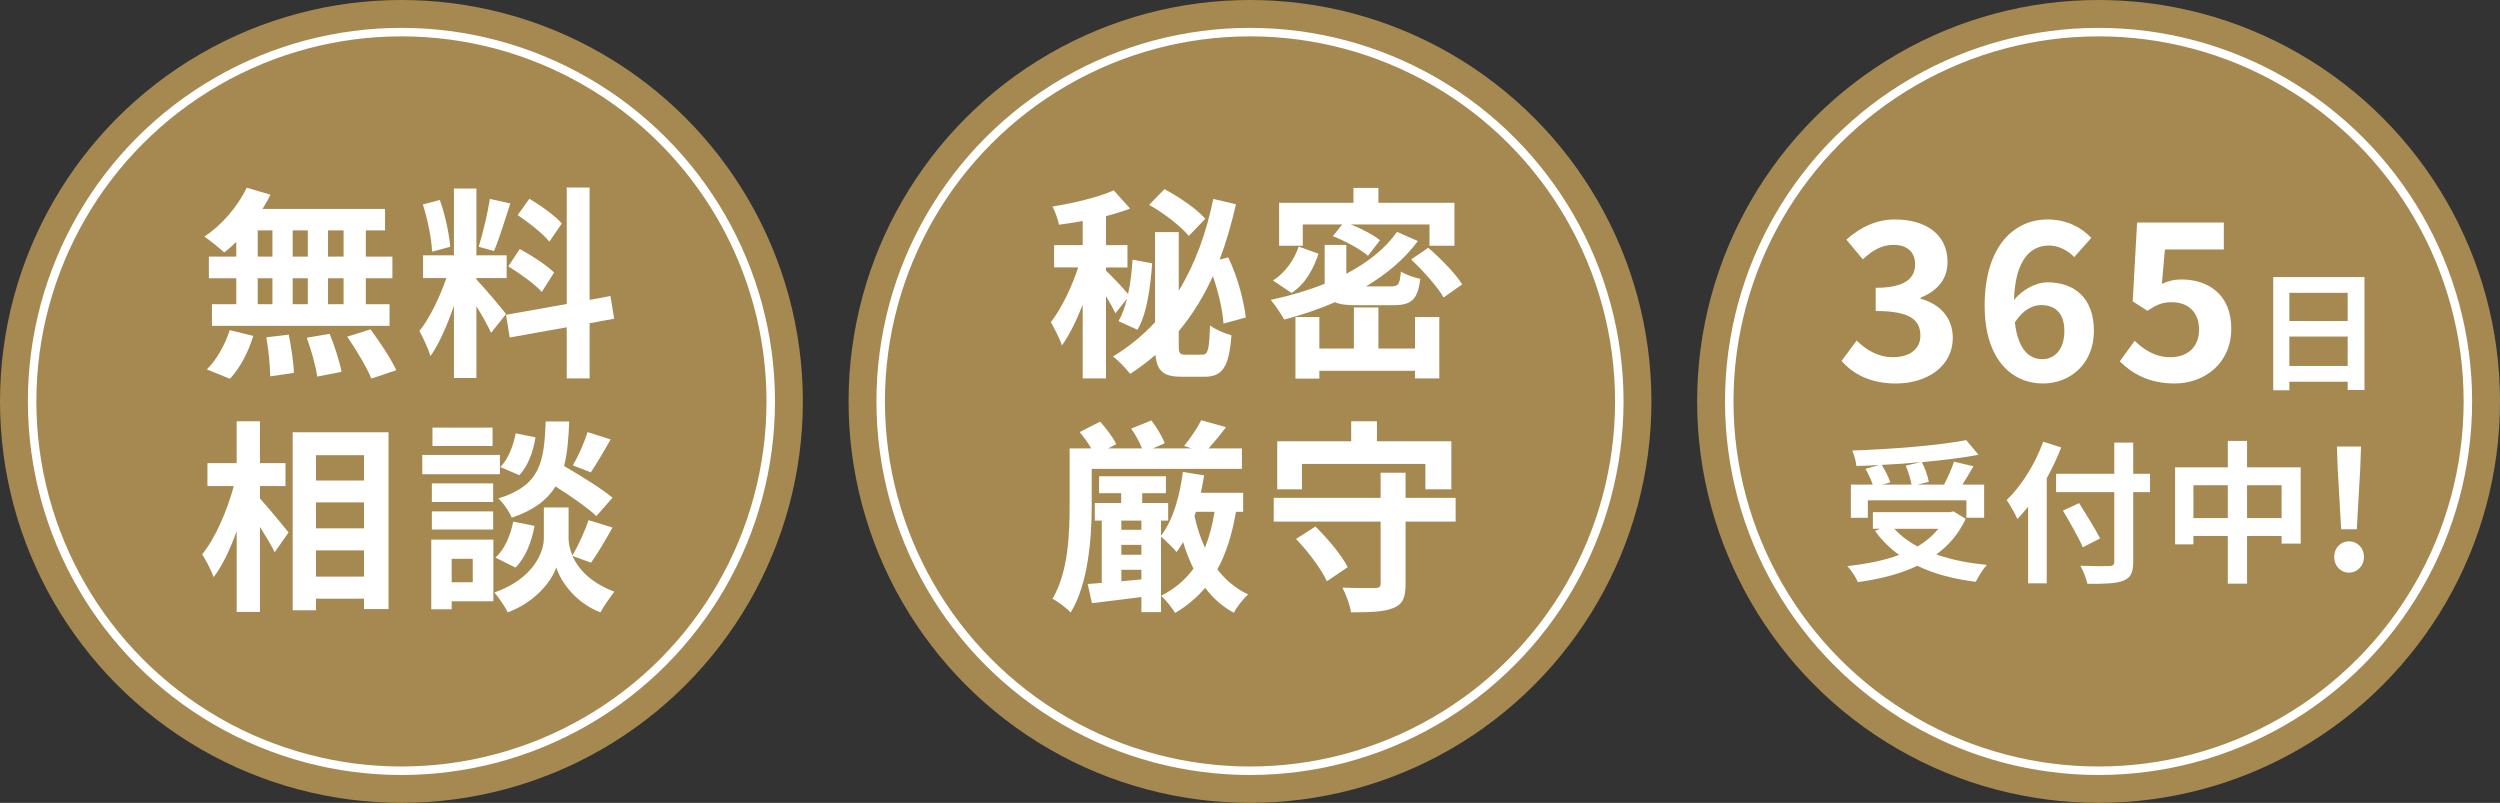
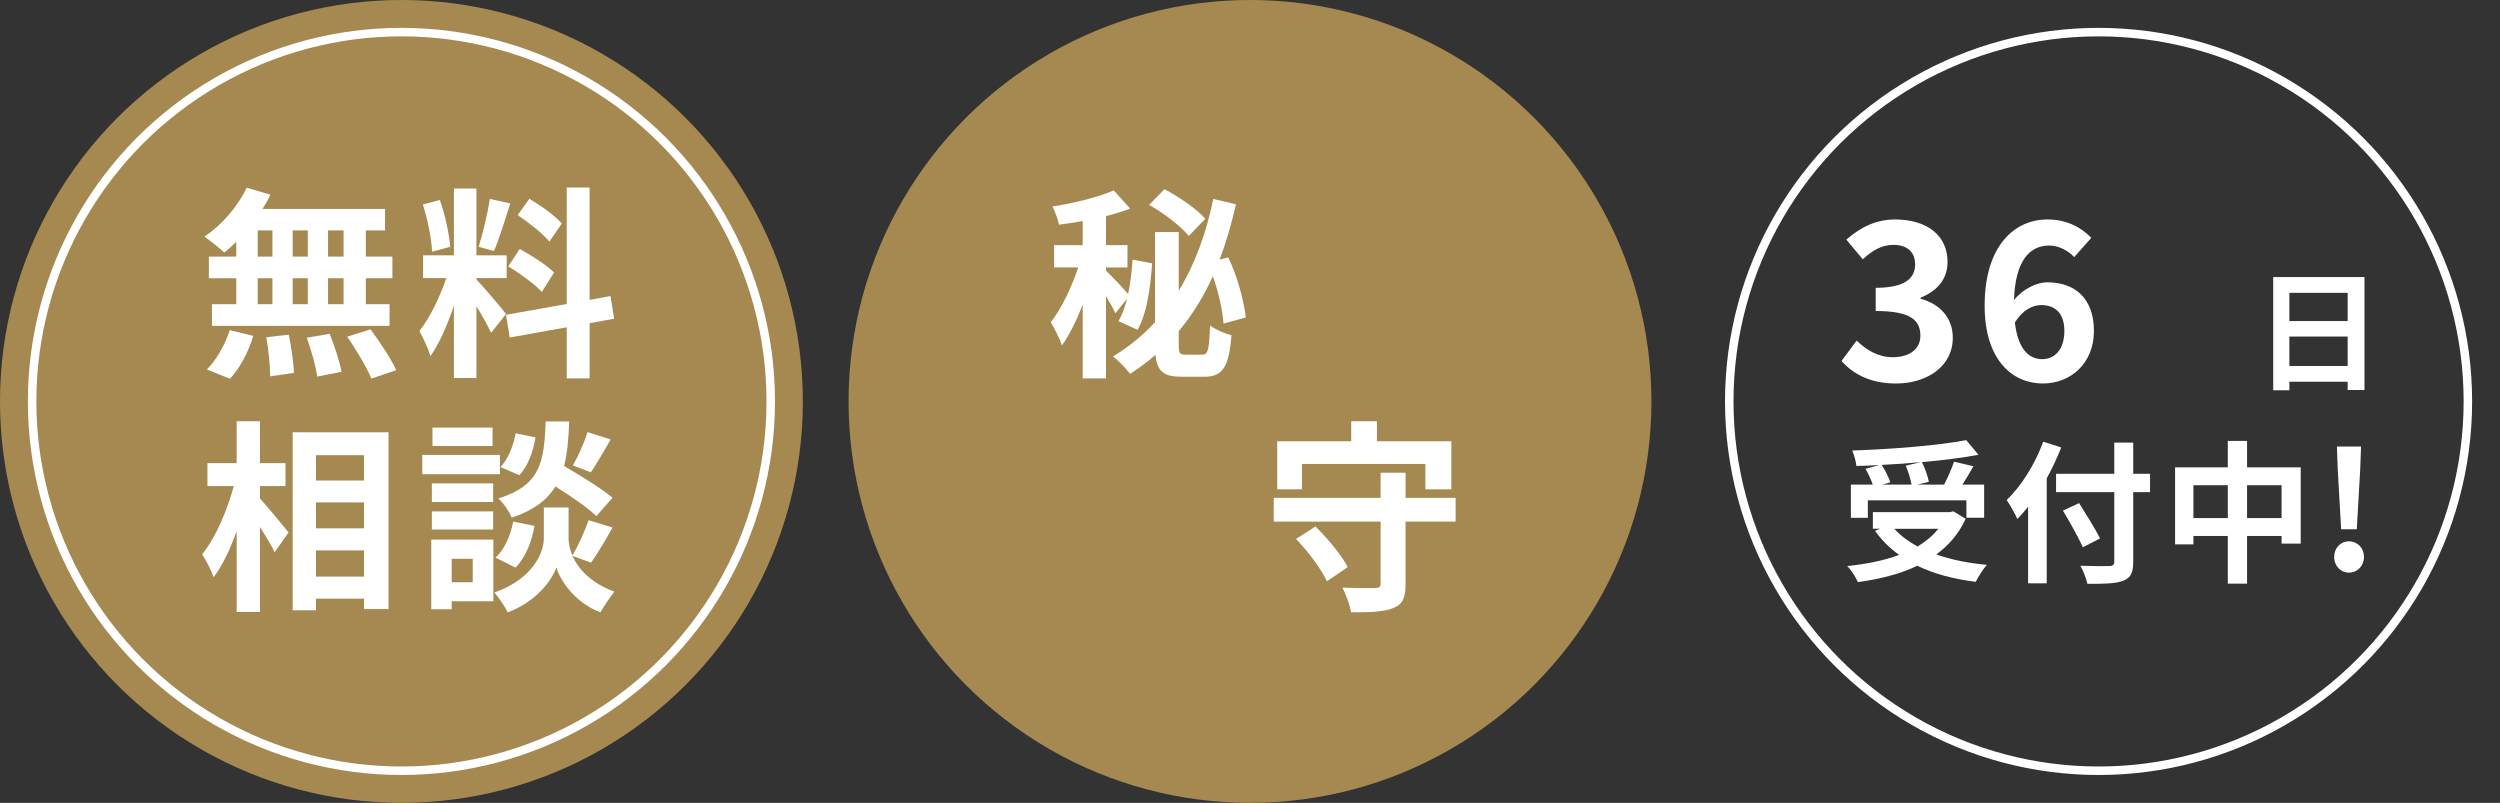
<svg xmlns="http://www.w3.org/2000/svg" id="b" data-name="レイヤー 2" width="294.553" height="94.594" viewBox="0 0 294.553 94.594">
  <rect x="0" y="0" width="294.553" height="94.594" fill="#333333" stroke="none" />
  <g id="c" data-name="CVエリア">
    <g>
      <g>
        <circle cx="47.297" cy="47.297" r="47.297" fill="#a58951" stroke-width="0" />
        <circle cx="47.297" cy="47.297" r="43.513" fill="none" stroke="#fff" stroke-miterlimit="10" />
      </g>
      <g>
        <circle cx="147.276" cy="47.297" r="47.297" fill="#a58951" stroke-width="0" />
-         <circle cx="147.276" cy="47.297" r="43.513" fill="none" stroke="#fff" stroke-miterlimit="10" />
      </g>
      <g>
-         <circle cx="247.256" cy="47.297" r="47.297" fill="#a58951" stroke-width="0" />
        <circle cx="247.256" cy="47.297" r="43.513" fill="none" stroke="#fff" stroke-miterlimit="10" />
      </g>
      <g>
        <path d="M27.838,28.497c-.481.458-.94.891-1.421,1.252-.529-.506-1.685-1.421-2.335-1.878,2.022-1.324,3.925-3.516,4.984-5.755l2.793.818c-.266.578-.578,1.132-.94,1.685h14.447v2.528h-2.264v3.082h3.13v2.553h-3.13v3.058h2.793v2.553h-20.924v-2.553h2.865v-3.058h-3.227v-2.553h3.227v-1.733ZM24.371,43.523c1.059-1.012,2.143-2.866,2.696-4.623l2.769.674c-.53,1.83-1.565,3.805-2.745,5.057l-2.721-1.107ZM30.366,30.23h1.733v-3.082h-1.733v3.082ZM30.366,35.841h1.733v-3.058h-1.733v3.058ZM34.026,39.429c.289,1.469.577,3.371.602,4.503l-2.793.409c0-1.156-.192-3.13-.457-4.599l2.648-.314ZM36.266,30.23v-3.082h-1.782v3.082h1.782ZM34.483,32.783v3.058h1.782v-3.058h-1.782ZM38.842,39.332c.578,1.421,1.18,3.299,1.397,4.479l-2.865.555c-.144-1.156-.698-3.106-1.228-4.575l2.697-.458ZM40.48,27.148h-1.83v3.082h1.83v-3.082ZM40.48,32.783h-1.83v3.058h1.83v-3.058ZM43.657,38.803c1.084,1.469,2.432,3.491,3.034,4.815l-2.938.987c-.506-1.276-1.782-3.394-2.842-4.936l2.745-.867Z" fill="#fff" stroke-width="0" />
        <path d="M57.864,39.212c-.361-.77-1.035-2.022-1.733-3.13v8.451h-2.649v-8.5c-.77,2.239-1.733,4.479-2.769,5.924-.241-.867-.867-2.167-1.301-2.962,1.204-1.469,2.433-4.045,3.179-6.236h-2.745v-2.673h3.636v-7.873h2.649v7.873h3.563v2.673h-3.563v.169c.698.698,2.985,3.394,3.491,4.069l-1.758,2.215ZM50.905,29.653c-.048-1.493-.529-3.829-1.083-5.562l1.998-.529c.626,1.733,1.107,4.021,1.228,5.514l-2.144.578ZM60.127,23.971c-.626,1.926-1.324,4.214-1.926,5.61l-1.806-.506c.481-1.518,1.06-3.949,1.324-5.635l2.407.53ZM69.47,38.08v6.501h-2.696v-6.019l-6.718,1.204-.434-2.673,7.151-1.275v-13.725h2.696v13.242l2.456-.457.434,2.673-2.89.529ZM61.235,29.34c1.397.746,3.178,1.902,4.045,2.769l-1.444,2.288c-.795-.891-2.553-2.167-3.949-3.01l1.349-2.047ZM64.727,28.473c-.747-.939-2.408-2.239-3.732-3.13l1.372-1.926c1.349.794,3.059,2.022,3.829,2.913l-1.469,2.143Z" fill="#fff" stroke-width="0" />
        <path d="M30.63,58.733c.843.915,2.89,3.396,3.371,3.997l-1.638,2.336c-.36-.77-1.059-1.902-1.733-2.986v10.017h-2.745v-9.511c-.77,2.119-1.685,4.094-2.721,5.418-.265-.818-.891-1.975-1.349-2.697,1.565-1.901,2.962-5.177,3.732-8.042h-3.106v-2.696h3.442v-4.936h2.745v4.936h3.01v2.696h-3.01v1.469ZM45.776,50.933v20.827h-2.89v-1.228h-5.658v1.372h-2.745v-20.972h11.293ZM37.228,53.629v2.985h5.658v-2.985h-5.658ZM37.228,59.191v3.058h5.658v-3.058h-5.658ZM42.886,67.932v-3.082h-5.658v3.082h5.658Z" fill="#fff" stroke-width="0" />
        <path d="M58.901,55.868h-9.149v-2.264h9.149v2.264ZM58.13,70.845h-4.912v.94h-2.407v-8.211h7.319v7.271ZM58.105,59.143h-7.224v-2.19h7.224v2.19ZM50.882,60.251h7.224v2.143h-7.224v-2.143ZM58.033,52.546h-7.079v-2.168h7.079v2.168ZM53.218,65.837v2.769h2.481v-2.769h-2.481ZM67.448,65.5c.65,1.469,2.095,3.154,4.936,4.213-.506.65-1.253,1.734-1.638,2.433-3.034-1.132-4.768-3.805-5.201-5.298-.481,1.493-2.407,4.094-5.731,5.298-.289-.65-1.06-1.758-1.565-2.336,4.6-1.613,5.827-4.768,5.827-6.381v-3.636h2.914v3.636c0,.53.12,1.252.457,2.022.674-1.155,1.469-2.889,1.902-4.165l2.817.866c-.843,1.518-1.782,3.106-2.528,4.142l-2.191-.794ZM58.371,65.692c1.059-.915,1.781-2.601,2.095-4.238l2.504.506c-.314,1.855-1.06,3.757-2.239,4.912l-2.359-1.18ZM70.266,60.805c-1.012-.964-2.986-2.336-4.815-3.491-.987,1.589-2.553,2.793-5.153,3.684-.289-.698-.987-1.758-1.589-2.264,5.008-1.565,5.394-4.31,5.586-9.077h2.769c-.072,1.998-.217,3.732-.603,5.249,1.975,1.155,4.406,2.648,5.707,3.732l-1.902,2.167ZM63.09,51.534c-.24,1.589-.866,3.371-1.902,4.454l-2.239-.963c.892-.866,1.541-2.479,1.807-3.973l2.335.481ZM71.951,51.776c-.795,1.397-1.662,2.865-2.336,3.876l-2.119-.818c.626-1.06,1.373-2.745,1.734-3.925l2.721.867Z" fill="#fff" stroke-width="0" />
      </g>
      <g>
        <path d="M131.417,36.901c-.24-.506-.65-1.252-1.107-2.022v9.703h-2.745v-8.691c-.723,1.853-1.565,3.587-2.456,4.815-.24-.819-.891-2.022-1.3-2.745,1.228-1.565,2.456-4.117,3.227-6.453h-2.842v-2.624h3.371v-2.842c-.963.169-1.902.314-2.793.434-.12-.602-.457-1.565-.77-2.143,2.576-.41,5.418-1.108,7.224-1.902l1.926,2.143c-.866.337-1.829.626-2.841.891v3.42h2.528v2.624h-2.528v.386c.554.505,2.022,2.046,2.601,2.744.289-1.275.434-2.672.529-4.045l2.312.434c-.217,2.817-.602,5.899-1.733,7.825l-2.239-1.011c.434-.747.746-1.638,1.012-2.649l-1.373,1.71ZM141.65,41.788c.698,0,.818-.602.915-3.443.626.482,1.758.964,2.528,1.156-.289,3.684-1.012,4.888-3.179,4.888h-2.696c-2.095,0-2.89-.626-3.082-2.576-.915.795-1.902,1.541-2.986,2.239-.409-.554-1.372-1.589-2.022-2.047,1.902-1.155,3.54-2.504,4.96-4.045v-10.618h2.794v6.91c1.926-3.154,3.25-6.814,4.068-10.812l2.673.626c-.529,2.312-1.155,4.503-1.926,6.525l1.011-.265c1.084,2.215,1.855,5.129,2.071,7.079l-2.625.723c-.096-1.518-.577-3.66-1.252-5.587-1.083,2.384-2.407,4.551-4.021,6.478v1.565c0,1.059.096,1.203.794,1.203h1.975ZM140.062,27.799c-.915-1.132-2.938-2.696-4.672-3.66l1.807-1.853c1.709.915,3.828,2.335,4.815,3.491l-1.95,2.022Z" fill="#fff" stroke-width="0" />
-         <path d="M159.83,35.962c-1.156,0-1.975-.097-2.553-.361-1.901.843-3.925,1.517-5.971,2.046-.338-.602-1.084-1.757-1.59-2.312,2.216-.481,4.383-1.107,6.357-1.901v-4.575h2.552v3.394c2.481-1.3,4.575-2.938,5.972-4.936l2.456,1.083c-1.565,2.119-3.685,3.901-6.116,5.346h2.914c.915,0,1.083-.24,1.203-1.758.53.361,1.59.723,2.288.867-.314,2.479-1.035,3.106-3.251,3.106h-4.262ZM155.352,29.894c-.603,1.782-1.541,3.563-3.179,4.623l-2.19-1.469c1.469-.915,2.504-2.456,3.033-3.997l2.336.843ZM153.497,28.955h-2.793v-5.057h8.765v-1.758h2.938v1.758h8.957v5.057h-2.938v-2.505h-9.27c1.275.506,2.672,1.228,3.442,1.855l-1.42,1.83c-.892-.77-2.673-1.734-4.142-2.312l1.107-1.373h-4.647v2.505ZM166.717,37.358h2.865v7.223h-2.865v-.891h-11.269v.915h-2.817v-7.247h2.817v3.708h4.068v-4.84h2.89v4.84h4.311v-3.708ZM168.281,29.195c1.421,1.228,3.203,3.034,3.997,4.311l-2.19,1.541c-.723-1.253-2.408-3.154-3.829-4.479l2.022-1.372Z" fill="#fff" stroke-width="0" />
-         <path d="M128.627,59.528c0,3.66-.361,9.198-2.479,12.641-.434-.481-1.565-1.348-2.144-1.613,1.878-3.178,2.022-7.729,2.022-11.052v-6.67h2.553c-.386-.649-.891-1.348-1.373-1.926l2.408-1.228c.723.795,1.565,1.902,1.902,2.649l-.963.505h3.997c-.289-.746-.795-1.661-1.276-2.335l2.384-.963c.626.818,1.3,1.926,1.565,2.696l-1.397.602h4.575l-.891-.288c.698-.843,1.565-2.119,2.022-3.034l2.913.818c-.698.94-1.42,1.806-2.047,2.504h3.925v2.408h-17.697v4.286ZM145.626,60.299c-.457,2.648-1.155,4.888-2.19,6.79.963,1.252,2.167,2.264,3.611,2.938-.554.506-1.324,1.493-1.685,2.167-1.349-.723-2.456-1.733-3.371-2.938-.987,1.155-2.143,2.143-3.539,2.962-.289-.506-1.132-1.565-1.638-2.022,1.59-.819,2.842-1.879,3.805-3.203-.481-.963-.891-2.022-1.228-3.13-.24.434-.505.818-.77,1.18-.385-.457-1.275-1.372-1.829-1.806v8.885h-2.312v-1.781c-2.071.265-4.142.529-5.827.722l-.506-2.263c.506-.024,1.06-.072,1.661-.121v-7.344h-.818v-2.07h3.106v-1.156h-2.601v-1.998h7.873v1.998h-2.793v1.156h3.059v2.07h-.843v1.782c1.397-1.782,2.19-4.575,2.576-7.513l2.504.409c-.12.698-.241,1.372-.385,2.047h4.983v2.239h-.843ZM132.118,61.334v1.084h2.36v-1.084h-2.36ZM132.118,65.356h2.36v-1.156h-2.36v1.156ZM134.479,68.269v-1.132h-2.36v1.349l2.36-.217ZM140.738,60.78c.289,1.349.698,2.601,1.228,3.756.505-1.252.891-2.672,1.132-4.237h-2.191l-.169.481Z" fill="#fff" stroke-width="0" />
        <path d="M171.503,61.454h-5.899v7.345c0,1.637-.337,2.407-1.444,2.841-1.107.457-2.721.506-4.984.506-.12-.867-.602-2.119-1.011-2.914,1.565.072,3.347.049,3.828.049.506,0,.674-.121.674-.53v-7.296h-12.593v-2.793h12.593v-2.961h2.938v2.961h5.899v2.793ZM153.397,57.651h-2.914v-5.659h8.717v-2.359h3.034v2.359h8.764v5.659h-3.058v-2.986h-14.543v2.986ZM154.985,62.032c1.444,1.421,3.106,3.396,3.805,4.792l-2.456,1.661c-.626-1.397-2.191-3.491-3.636-4.984l2.287-1.469Z" fill="#fff" stroke-width="0" />
      </g>
      <g>
        <path d="M216.973,42.525l1.78-2.399c1.136,1.109,2.528,1.961,4.258,1.961,1.935,0,3.251-.929,3.251-2.528,0-1.807-1.109-2.916-5.264-2.916v-2.734c3.509,0,4.644-1.161,4.644-2.762,0-1.444-.929-2.296-2.555-2.296-1.367,0-2.478.644-3.612,1.703l-1.935-2.322c1.651-1.445,3.483-2.374,5.729-2.374,3.689,0,6.192,1.806,6.192,5.006,0,2.013-1.187,3.405-3.174,4.206v.129c2.142.567,3.793,2.142,3.793,4.593,0,3.405-3.07,5.393-6.708,5.393-3.019,0-5.058-1.136-6.399-2.658Z" fill="#fff" stroke-width="0" />
        <path d="M233.833,36.023c0-7.096,3.534-10.166,7.405-10.166,2.322,0,4.025.981,5.16,2.167l-2.013,2.271c-.671-.748-1.832-1.367-2.941-1.367-2.193,0-3.999,1.626-4.154,6.425,1.059-1.315,2.684-2.09,3.922-2.09,3.2,0,5.496,1.832,5.496,5.729,0,3.818-2.735,6.192-6.012,6.192-3.612,0-6.863-2.787-6.863-9.16ZM237.394,37.983c.361,3.148,1.651,4.335,3.226,4.335,1.444,0,2.606-1.109,2.606-3.328,0-2.091-1.083-3.045-2.734-3.045-.981,0-2.142.542-3.097,2.038Z" fill="#fff" stroke-width="0" />
-         <path d="M249.756,42.576l1.755-2.425c1.083,1.058,2.425,1.935,4.205,1.935,1.987,0,3.381-1.161,3.381-3.251,0-2.064-1.29-3.226-3.226-3.226-1.136,0-1.755.284-2.864,1.007l-1.728-1.109.516-9.289h10.218v3.174h-6.94l-.361,4.051c.774-.336,1.419-.516,2.297-.516,3.199,0,5.883,1.806,5.883,5.779,0,4.103-3.148,6.477-6.684,6.477-3.019,0-5.031-1.188-6.45-2.606Z" fill="#fff" stroke-width="0" />
        <path d="M278.585,32.645v13.307h-1.98v-.976h-6.869v1.006h-1.903v-13.337h10.753ZM269.735,34.501v3.327h6.869v-3.327h-6.869ZM276.605,43.119v-3.466h-6.869v3.466h6.869Z" fill="#fff" stroke-width="0" />
        <path d="M231.595,61.131c-.81,1.764-1.999,3.133-3.457,4.194,1.728.612,3.745,1.026,5.96,1.225-.45.486-1.026,1.423-1.315,1.999-2.611-.324-4.934-.936-6.878-1.891-2.071.99-4.466,1.584-7.004,1.927-.217-.505-.81-1.459-1.261-1.891,2.251-.234,4.339-.648,6.122-1.315-1.099-.774-2.053-1.728-2.845-2.827l.594-.252h-.847v-1.963h9.093l.397-.09,1.44.883ZM220.071,61.005h-1.999v-3.907h2.575c-.18-.559-.522-1.278-.847-1.855l1.603-.45c-.9.054-1.818.09-2.683.107-.036-.54-.288-1.351-.486-1.818,4.735-.162,10.155-.594,13.433-1.225l1.44,1.728c-1.944.36-4.268.648-6.662.864.36.721.702,1.675.81,2.323l-1.333.324h3.133c.433-.829.9-1.891,1.171-2.701l2.286.54c-.414.756-.882,1.494-1.296,2.161h2.557v3.907h-2.089v-2.053h-11.613v2.053ZM226.319,54.45c-1.513.144-3.079.252-4.609.324.414.666.828,1.477,1.008,2.053l-.935.271h3.438c-.108-.631-.378-1.531-.685-2.233l1.783-.414ZM223.187,62.301c.738.81,1.656,1.494,2.736,2.089.954-.576,1.801-1.261,2.449-2.089h-5.186Z" fill="#fff" stroke-width="0" />
        <path d="M242.858,52.722c-.485,1.207-1.044,2.431-1.71,3.638v12.369h-2.196v-9.021c-.415.522-.847,1.008-1.261,1.44-.234-.522-.883-1.711-1.261-2.232,1.711-1.639,3.35-4.231,4.304-6.878l2.124.684ZM253.32,57.98h-1.981v8.175c0,1.386-.323,1.944-1.188,2.269-.883.342-2.233.378-4.214.359-.126-.611-.504-1.566-.828-2.124,1.387.054,2.971.054,3.385.036.45,0,.612-.144.612-.54v-8.175h-6.859v-2.16h6.859v-3.674h2.232v3.674h1.981v2.16ZM245.398,64.48c-.468-1.099-1.53-2.953-2.341-4.321l1.909-.882c.81,1.313,1.926,3.078,2.467,4.159l-2.035,1.044Z" fill="#fff" stroke-width="0" />
        <path d="M271.071,55.063v8.984h-2.251v-.899h-4.069v5.617h-2.269v-5.617h-4.051v.99h-2.161v-9.075h6.212v-3.115h2.269v3.115h6.32ZM262.483,61.04v-3.871h-4.051v3.871h4.051ZM268.82,61.04v-3.871h-4.069v3.871h4.069Z" fill="#fff" stroke-width="0" />
        <path d="M275.013,65.624c0-1.056.748-1.843,1.746-1.843.999,0,1.767.787,1.767,1.843,0,1.037-.768,1.843-1.767,1.843-.998,0-1.746-.806-1.746-1.843ZM275.435,55.277l-.096-2.668h2.841l-.096,2.668-.403,7.084h-1.843l-.403-7.084Z" fill="#fff" stroke-width="0" />
      </g>
    </g>
  </g>
</svg>